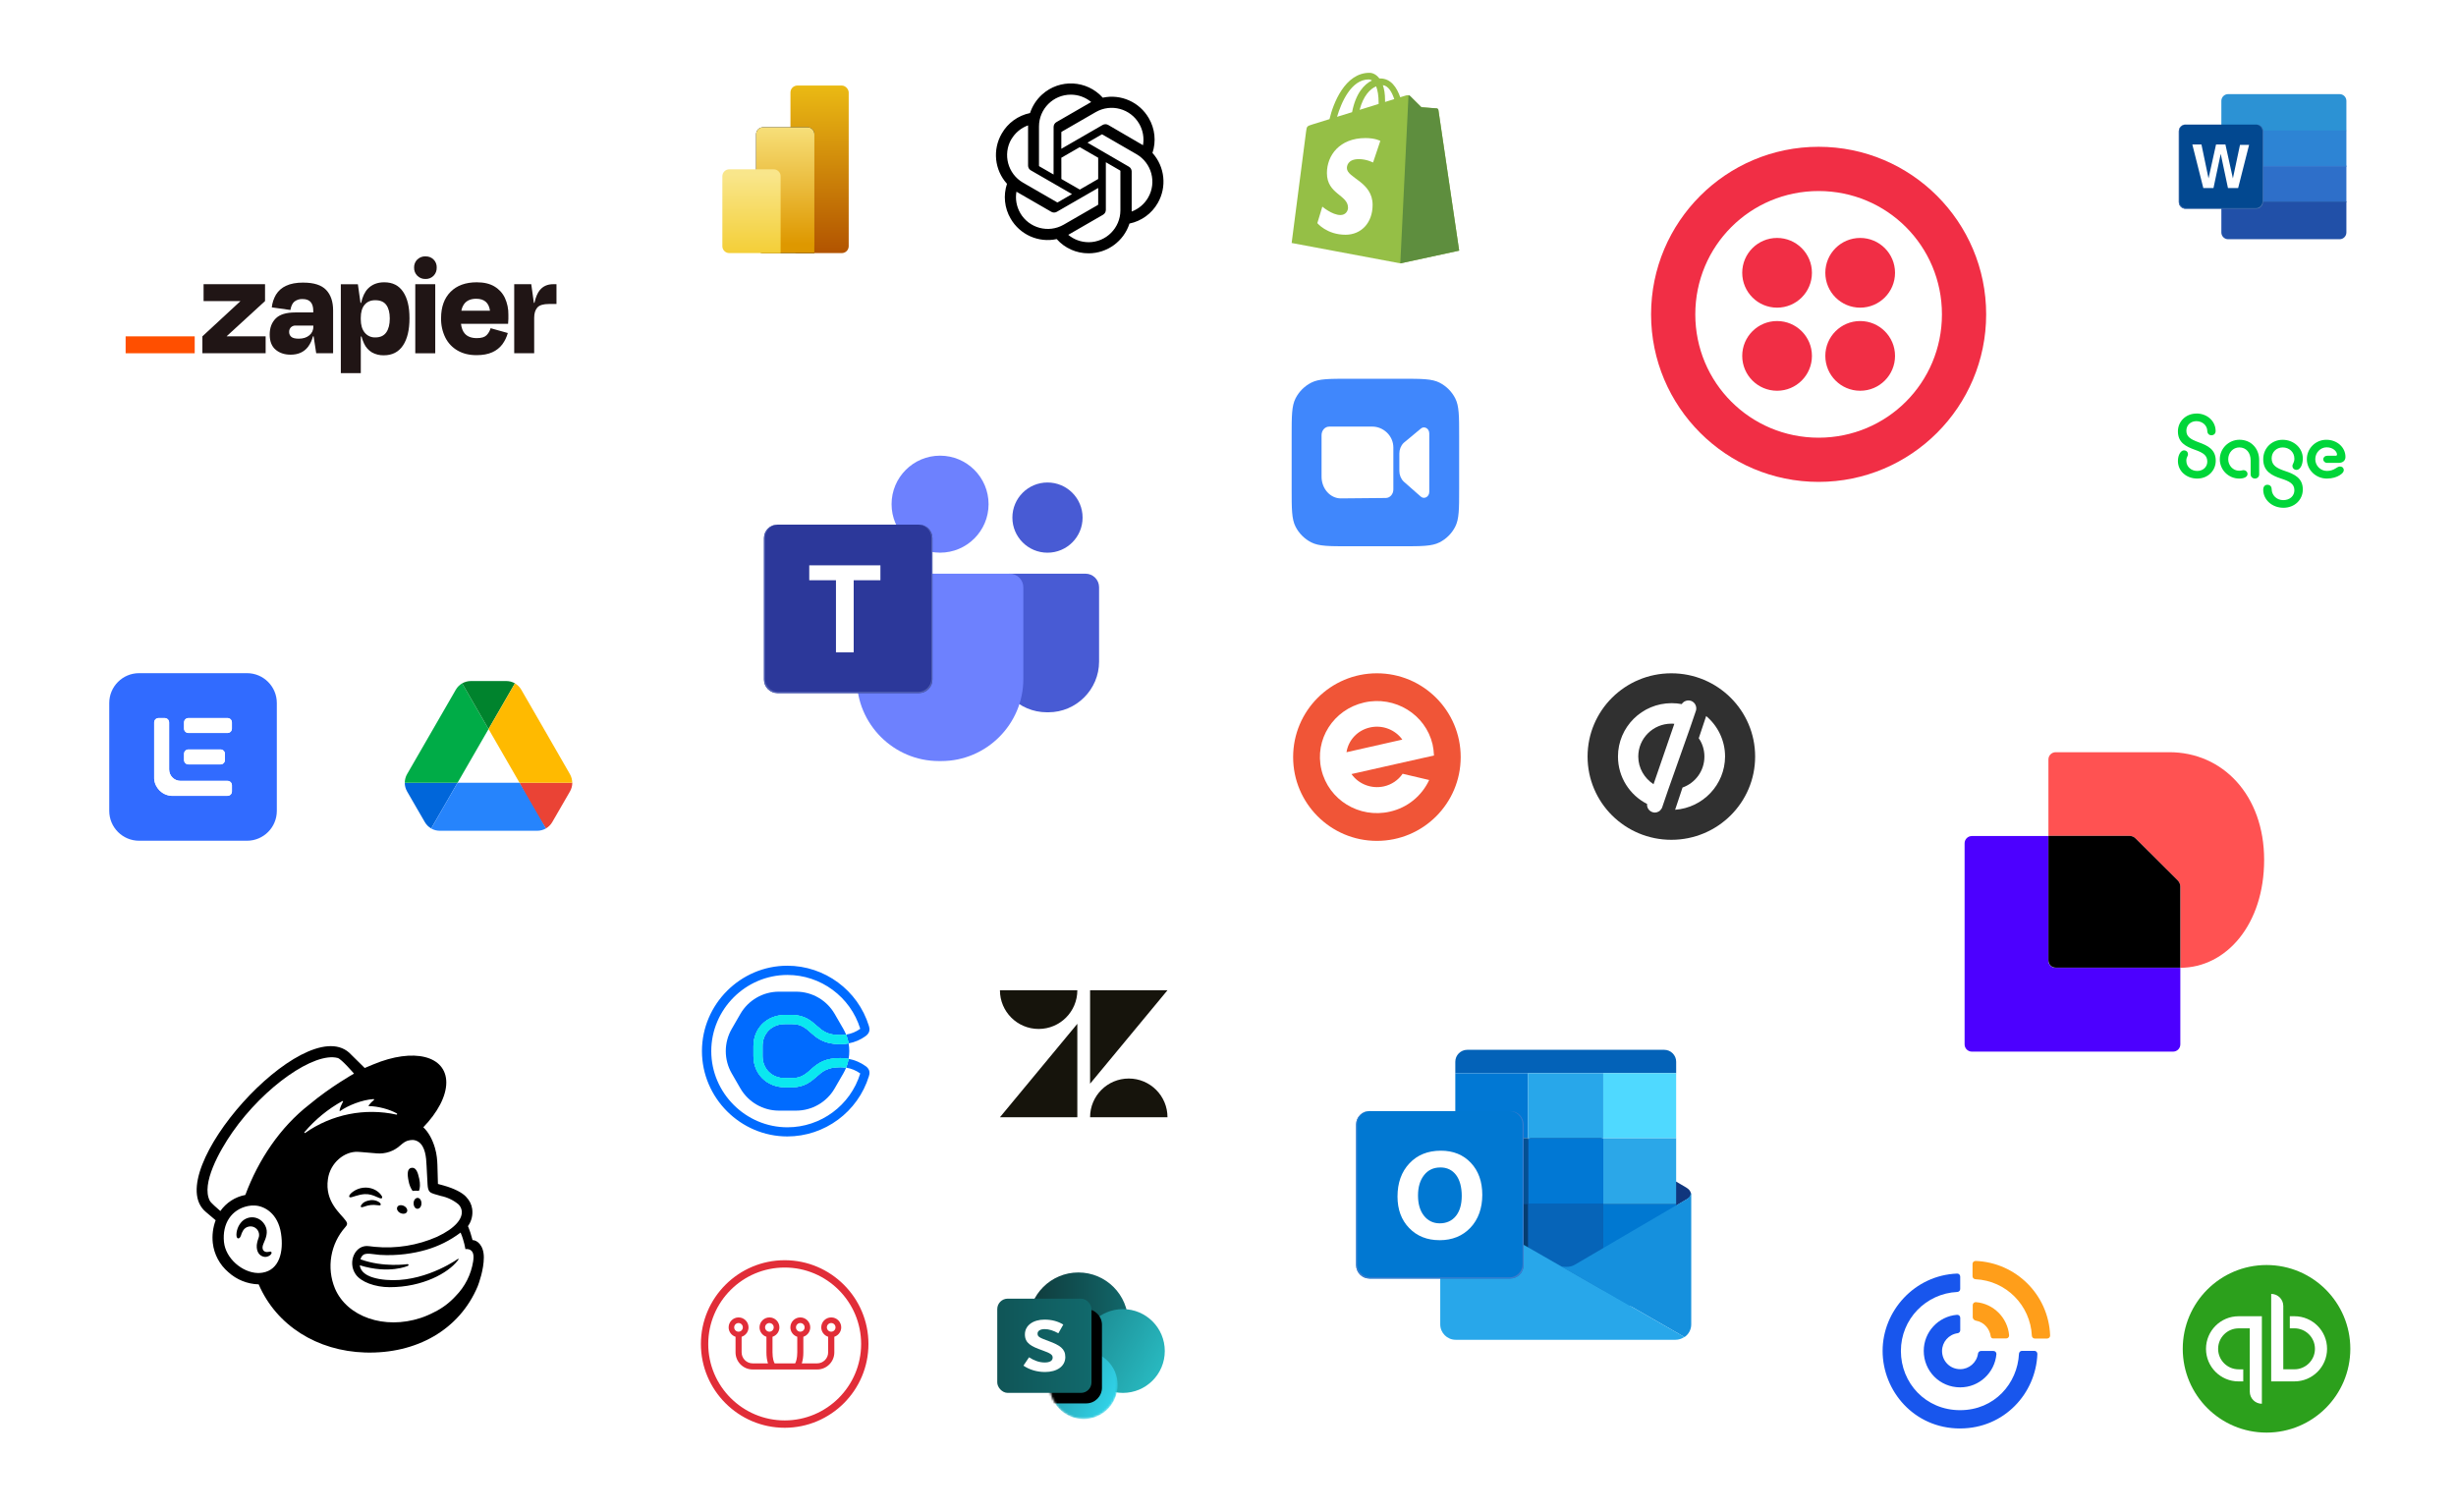
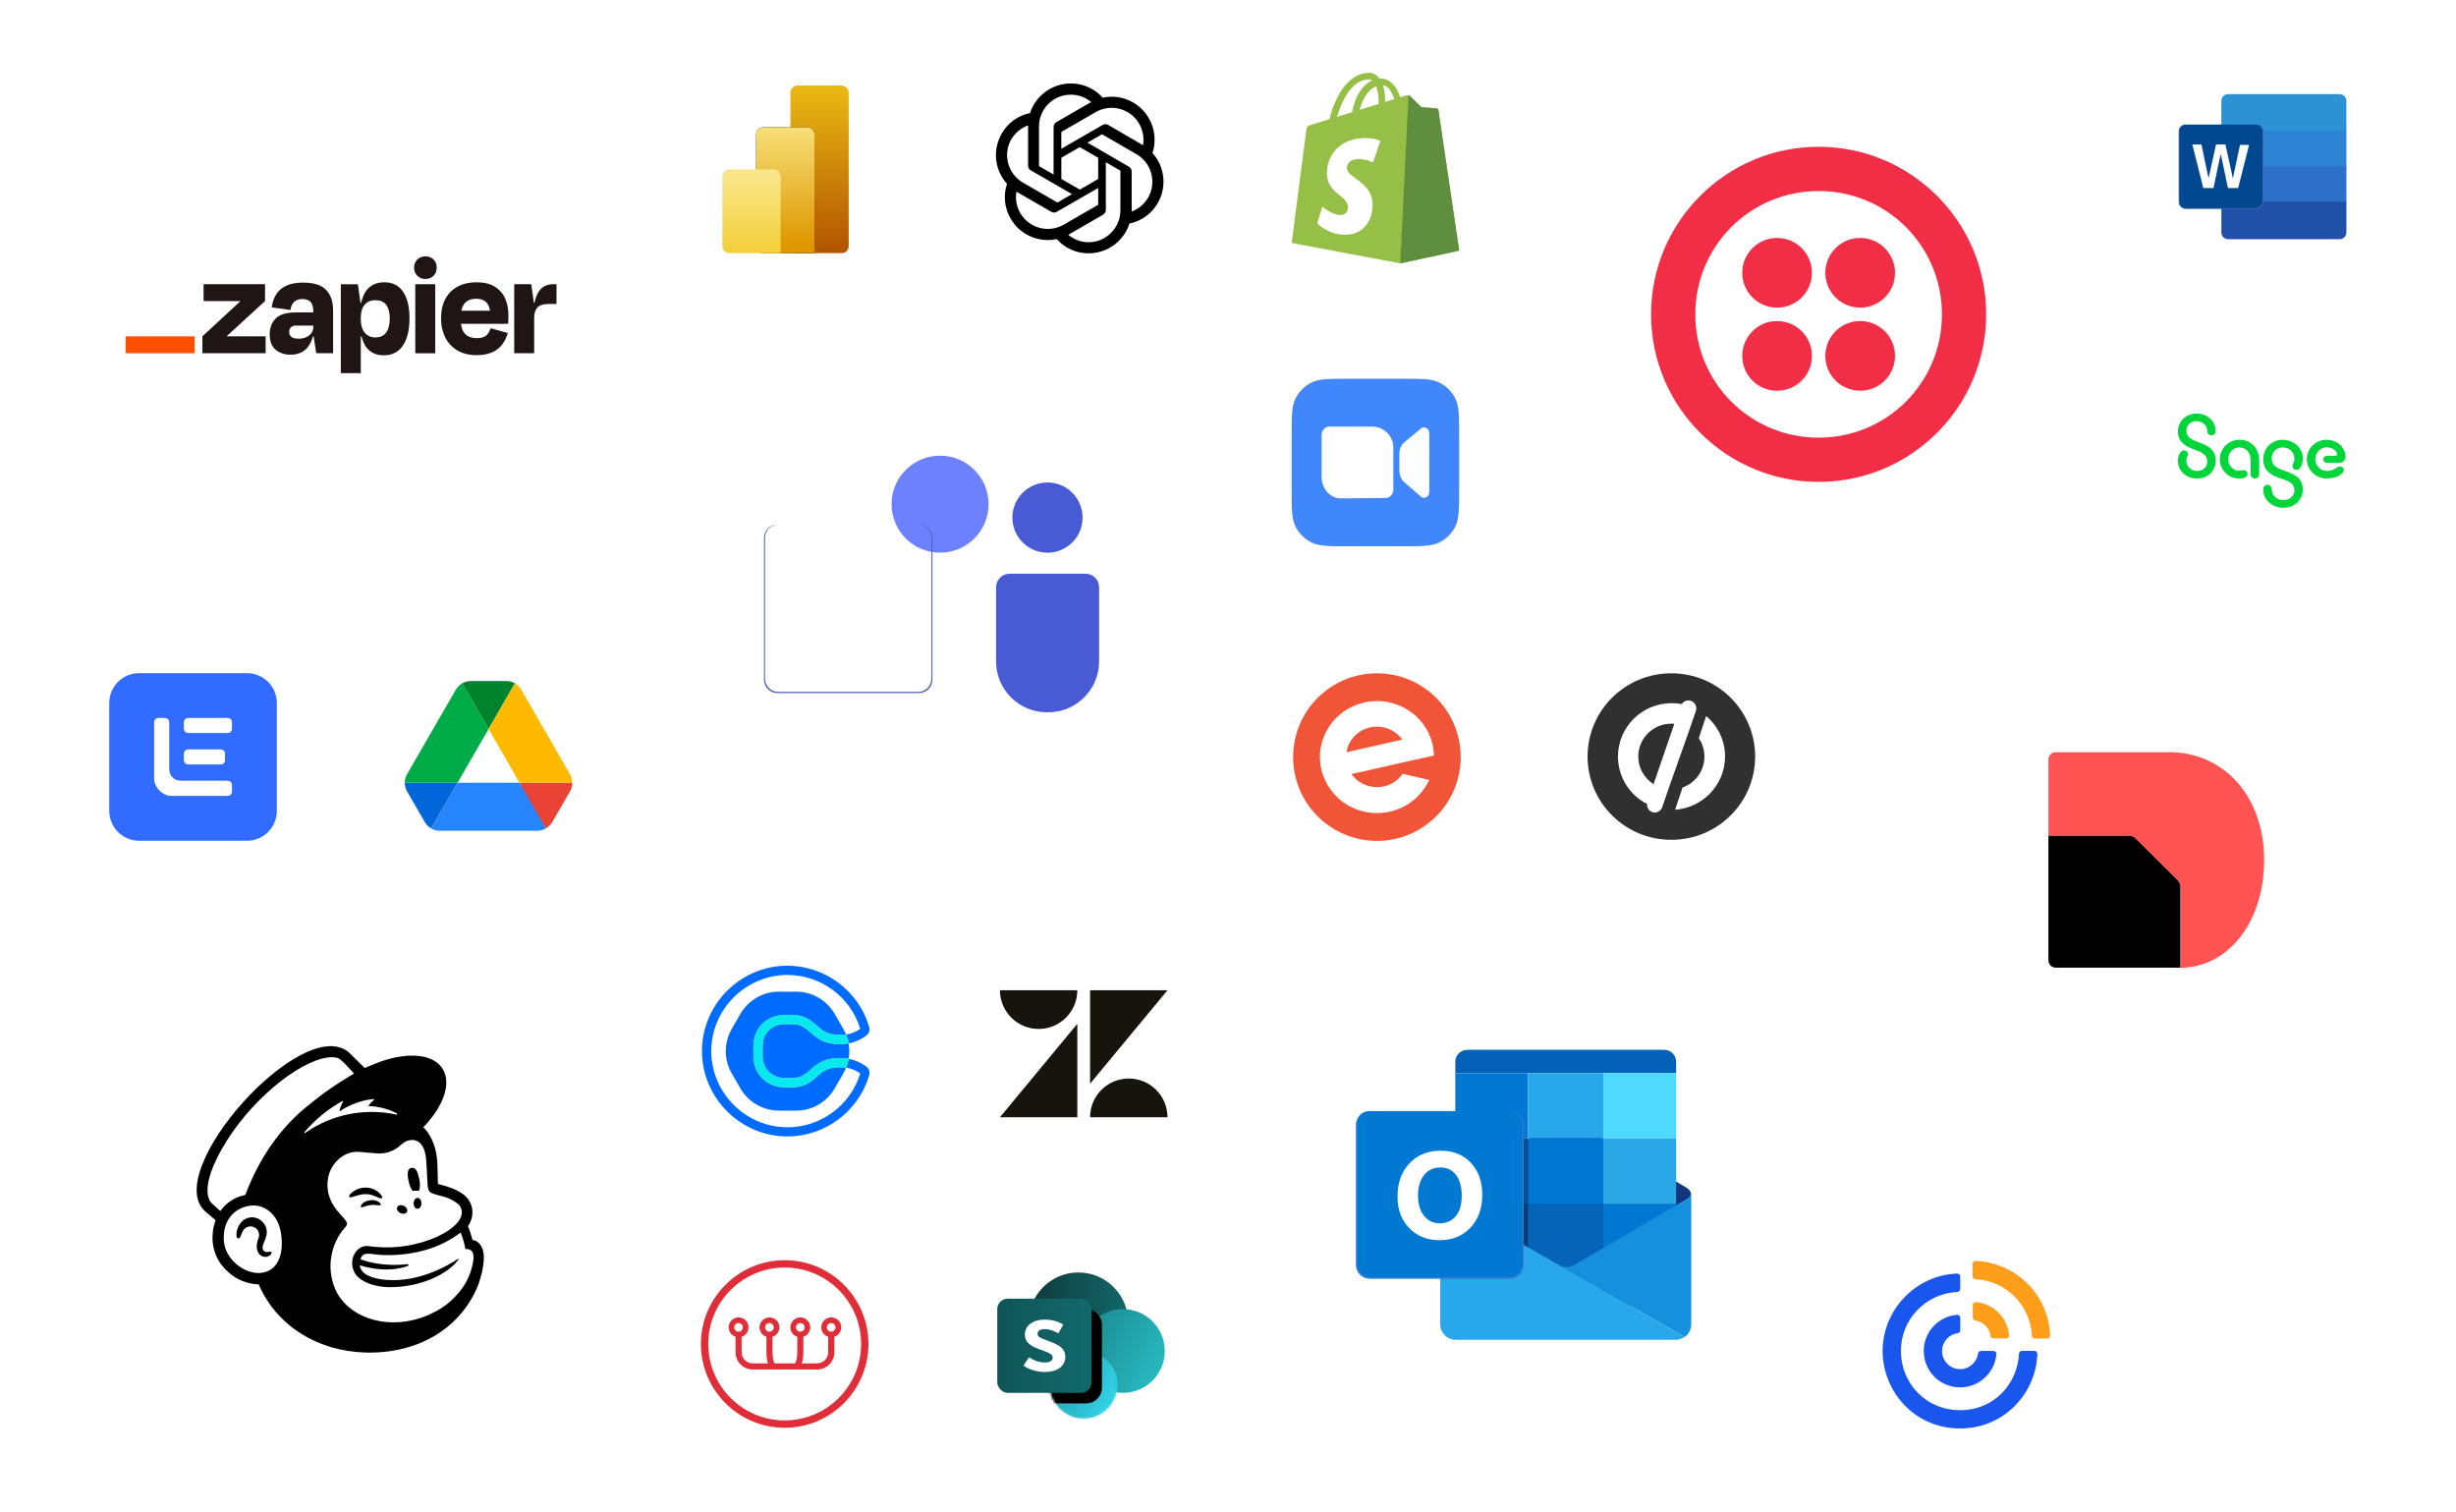
<svg xmlns="http://www.w3.org/2000/svg" id="Layer_1" width="1106.89" height="681.62" viewBox="0 0 1106.89 681.62">
  <defs>
    <filter id="drop-shadow-1" filterUnits="userSpaceOnUse">
      <feOffset dx="4" dy="4" />
      <feGaussianBlur result="blur" stdDeviation="3" />
      <feFlood flood-color="#000" flood-opacity=".2" />
      <feComposite in2="blur" operator="in" />
      <feComposite in="SourceGraphic" />
    </filter>
    <linearGradient id="_É_πÌÚ_·ÂÁ_Ì_Á_Ë_47" data-name="É‡‰¥πÌÚ ·ÂÁ Ì‡Á‚Ë 47" x1="142168.31" y1="-48943.45" x2="144835.23" y2="-48943.45" gradientTransform="translate(-3412.17 -846.65) scale(.03 -.03)" gradientUnits="userSpaceOnUse">
      <stop offset="0" stop-color="#3e7dcd" />
      <stop offset=".5" stop-color="#0463bb" />
      <stop offset="1" stop-color="#1d94f7" />
    </linearGradient>
    <linearGradient id="_É_πÌÚ_·ÂÁ_Ì_Á_Ë_68" data-name="É‡‰¥πÌÚ ·ÂÁ Ì‡Á‚Ë 68" x1="132738.17" y1="-39612.57" x2="135420.33" y2="-39612.57" gradientTransform="translate(-3412.17 -846.65) scale(.03 -.03)" gradientUnits="userSpaceOnUse">
      <stop offset="0" stop-color="#5160b4" />
      <stop offset=".5" stop-color="#2e3c8f" />
      <stop offset="1" stop-color="#5367e7" />
    </linearGradient>
    <linearGradient id="_É_πÌÚ_·ÂÁ_Ì_Á_Ë_32" data-name="É‡‰¥πÌÚ ·ÂÁ Ì‡Á‚Ë 32" x1="155270.04" y1="-32571.08" x2="156610.86" y2="-32571.08" gradientTransform="translate(-3412.17 -846.65) scale(.03 -.03)" gradientUnits="userSpaceOnUse">
      <stop offset="0" stop-color="#5478b5" />
      <stop offset=".5" stop-color="#204987" />
      <stop offset="1" stop-color="#3e7bd2" />
    </linearGradient>
    <linearGradient id="linear-gradient" x1="-2459.8" y1="1606.88" x2="-2459.8" y2="1606.76" gradientTransform="translate(539065.27 1012373.13) scale(219 -630)" gradientUnits="userSpaceOnUse">
      <stop offset="0" stop-color="#ebbb14" />
      <stop offset="1" stop-color="#b25400" />
    </linearGradient>
    <linearGradient id="linear-gradient-2" x1="-2459.28" y1="1607.43" x2="-2459.28" y2="1607.31" gradientTransform="translate(538936.27 760371.43) scale(219 -473)" gradientUnits="userSpaceOnUse">
      <stop offset="0" stop-color="#f9e583" />
      <stop offset="1" stop-color="#de9800" />
    </linearGradient>
    <linearGradient id="linear-gradient-3" x1="-2458.77" y1="1608.53" x2="-2458.77" y2="1608.41" gradientTransform="translate(538809.27 506764.62) scale(219 -315)" gradientUnits="userSpaceOnUse">
      <stop offset="0" stop-color="#f9e68b" />
      <stop offset="1" stop-color="#f3cd32" />
    </linearGradient>
    <linearGradient id="linear-gradient-4" x1="-2353.85" y1="1603.32" x2="-2351.91" y2="1603.32" gradientTransform="translate(59309.92 40678.77) scale(25 -25)" gradientUnits="userSpaceOnUse">
      <stop offset="0" stop-color="#103a3b" />
      <stop offset="1" stop-color="#116b6e" />
    </linearGradient>
    <linearGradient id="linear-gradient-5" x1="-2352.74" y1="1603.13" x2="-2351.42" y2="1602.38" gradientTransform="translate(59309.92 40678.77) scale(25 -25)" gradientUnits="userSpaceOnUse">
      <stop offset="0" stop-color="#1d9097" />
      <stop offset="1" stop-color="#29bbc2" />
    </linearGradient>
    <mask id="mask" x="465.96" y="582.89" width="37.76" height="56.63" maskUnits="userSpaceOnUse">
      <g id="mask0_87_7767">
        <path d="M503.72,624.18c0,8.47-6.87,15.34-15.34,15.34s-15.34-6.87-15.34-15.34v-41.29h30.68v41.29Z" fill="#c4c4c4" />
      </g>
    </mask>
    <linearGradient id="linear-gradient-6" x1="-2353.28" y1="1602.38" x2="-2352.25" y2="1601.9" gradientTransform="translate(59309.92 40678.77) scale(25 -25)" gradientUnits="userSpaceOnUse">
      <stop offset="0" stop-color="#28a6b5" />
      <stop offset="1" stop-color="#31d6ec" />
    </linearGradient>
    <linearGradient id="linear-gradient-7" x1="-2354.42" y1="1602.89" x2="-2352.58" y2="1602.89" gradientTransform="translate(59309.92 40678.77) scale(25 -25)" gradientUnits="userSpaceOnUse">
      <stop offset="0" stop-color="#105557" />
      <stop offset="1" stop-color="#116b6e" />
    </linearGradient>
  </defs>
  <g filter="url(#drop-shadow-1)">
    <rect x="28.57" y="17.78" width="250.26" height="248.1" rx="16.18" ry="16.18" fill="#fff" />
    <rect x="295.15" y="17.52" width="116.54" height="115.8" rx="16.18" ry="16.18" fill="#fff" />
    <rect x="428.5" y="17.52" width="116.54" height="115.8" rx="16.18" ry="16.18" fill="#fff" />
    <rect x="561.85" y="17.52" width="116.54" height="115.8" rx="16.18" ry="16.18" fill="#fff" />
    <rect x="295.15" y="150.12" width="250" height="248.18" rx="16.18" ry="16.18" fill="#fff" />
    <rect x="561.85" y="150.12" width="116.54" height="115.8" rx="16.18" ry="16.18" fill="#fff" />
    <rect x="28.44" y="282.72" width="116.54" height="115.8" rx="16.18" ry="16.18" fill="#fff" />
    <rect x="161.79" y="282.72" width="116.54" height="115.8" rx="16.18" ry="16.18" fill="#fff" />
    <rect x="561.85" y="282.72" width="116.54" height="115.8" rx="16.18" ry="16.18" fill="#fff" />
    <rect x="695.2" y="17.52" width="250.15" height="248.1" rx="16.18" ry="16.18" fill="#fff" />
    <rect x="961.9" y="17.52" width="116.54" height="115.8" rx="16.18" ry="16.18" fill="#fff" />
    <rect x="961.9" y="150.12" width="116.54" height="115.8" rx="16.18" ry="16.18" fill="#fff" />
    <rect x="695.2" y="282.72" width="116.54" height="115.8" rx="16.18" ry="16.18" fill="#fff" />
    <rect x="828.55" y="282.72" width="249.48" height="248.26" rx="16.18" ry="16.18" fill="#fff" />
    <rect x="28.44" y="415.7" width="250.26" height="247.97" rx="16.18" ry="16.18" fill="#fff" />
    <rect x="295.15" y="415.7" width="116.54" height="115.8" rx="16.18" ry="16.18" fill="#fff" />
    <rect x="428.5" y="415.7" width="116.54" height="115.8" rx="16.18" ry="16.18" fill="#fff" />
    <rect x="561.85" y="415.7" width="249.74" height="247.97" rx="16.18" ry="16.18" fill="#fff" />
    <rect x="295.15" y="548.3" width="116.54" height="115.8" rx="16.18" ry="16.18" fill="#fff" />
    <rect x="428.5" y="548.3" width="116.54" height="115.8" rx="16.18" ry="16.18" fill="#fff" />
    <rect x="828.55" y="548.3" width="116.54" height="115.8" rx="16.18" ry="16.18" fill="#fff" />
    <rect x="961.9" y="548.3" width="116.54" height="115.8" rx="16.18" ry="16.18" fill="#fff" />
  </g>
  <g>
    <g>
      <path d="M709.75,570.05l50.8-29.75c2.25-1.32,1.98-3.63-.6-5.14l-49.6-29.05c-2.58-1.51-6.53-1.67-8.78-.35l-50.8,29.75c-2.25,1.32-1.98,3.63.6,5.14l49.6,29.05c2.58,1.51,6.53,1.67,8.78.35Z" fill="#10367d" fill-rule="evenodd" />
      <g>
        <path d="M688.67,588.61h-27.4c-2.96,0-5.38-2.42-5.38-5.38v-40.6h32.78v45.98Z" fill="#053d71" fill-rule="evenodd" />
        <path d="M655.89,483.65v-5.16c0-2.96,2.42-5.38,5.38-5.38h88.78c2.96,0,5.38,2.42,5.38,5.38v5.16h-99.53Z" fill="#0362b8" fill-rule="evenodd" />
        <polygon points="688.67 542.63 688.67 588.61 688.67 588.61 722.56 588.61 722.56 542.63 688.67 542.63" fill="#0664b8" fill-rule="evenodd" />
        <path d="M722.56,542.63v45.98h27.49c2.96,0,5.38-2.42,5.38-5.38v-40.6h-32.86Z" fill="#0078d1" fill-rule="evenodd" />
        <polygon points="722.56 512.89 722.56 542.56 722.56 542.63 755.42 542.63 755.42 542.53 755.42 512.89 722.56 512.89" fill="#2ba7e8" fill-rule="evenodd" />
        <polygon points="688.67 512.89 688.67 512.85 688.67 483.65 655.89 483.65 655.89 512.88 655.89 512.89 688.67 512.89" fill="#0178d4" fill-rule="evenodd" />
        <polygon points="755.42 512.89 755.42 512.85 755.42 483.65 722.56 483.65 722.56 512.89 755.42 512.89" fill="#4fd9ff" fill-rule="evenodd" />
        <polygon points="722.56 512.89 722.56 542.63 688.67 542.63 688.67 512.89 688.45 512.89 722.56 512.89" fill="#0178d4" fill-rule="evenodd" />
        <polygon points="722.56 483.65 722.56 512.82 722.56 512.89 688.67 512.89 688.67 512.85 688.67 483.65 688.77 483.65 722.56 483.65" fill="#28a7ea" fill-rule="evenodd" />
        <polygon points="722.56 512.89 722.56 542.56 722.56 542.63 688.67 542.63 722.56 542.63 722.56 542.56 722.56 512.89" fill="#1b4480" fill-rule="evenodd" />
        <polygon points="755.42 483.65 722.66 483.65 722.56 483.65 722.56 512.82 722.56 512.89 688.67 512.89 722.56 512.89 722.56 512.82 722.56 483.65 722.66 483.65 755.42 483.65" fill="#1b4480" fill-rule="evenodd" />
        <polygon points="688.67 542.63 688.67 542.59 688.67 512.89 655.89 512.89 655.89 542.62 655.89 542.63 688.67 542.63" fill="#045093" fill-rule="evenodd" />
      </g>
      <path d="M762.22,537.63v59.22c0,2.41-1.22,4.54-3.12,5.78l-.08-.04.1-.07-55.39-31.77c2.1.4,4.36.18,5.86-.7l50.8-29.75c1.06-.62,1.56-1.46,1.52-2.33.11-.11.21-.22.3-.34h0Z" fill="#1590dd" fill-rule="evenodd" />
      <path d="M649.1,539.44v57.41c0,3.82,3.12,6.94,6.94,6.94h99.09c1.48,0,2.86-.47,3.99-1.27l-110.02-63.08h0Z" fill="#28a7ea" fill-rule="evenodd" />
    </g>
    <g>
      <path d="M617.2,576.19h63.47c3.3,0,6-2.7,6-6v-63.47c0-3.3-2.7-6-6-6h-63.47c-3.3,0-6,2.7-6,6v63.47c0,3.3,2.7,6,6,6h0Z" fill="#0178d2" fill-rule="evenodd" />
      <path d="M617.2,576.19h63.47c3.3,0,6-2.7,6-6v-63.47c0-3.3-2.7-6-6-6h-.39c3.26,0,5.93,2.67,5.93,5.93v63.09c0,3.26-2.67,5.93-5.93,5.93h-62.69c-3.26,0-5.93-2.67-5.93-5.93v-63.09c0-3.26,2.67-5.93,5.93-5.93h-.39c-3.3,0-6,2.7-6,6v63.47c0,3.3,2.7,6,6,6h0Z" fill="url(#_É_πÌÚ_·ÂÁ_Ì_Á_Ë_47)" fill-rule="evenodd" />
      <path d="M648.76,558.9c-5.59,0-10.14-1.82-13.65-5.45-3.52-3.64-5.27-8.37-5.27-14.21,0-6.16,1.78-11.15,5.36-14.95,3.57-3.81,8.3-5.72,14.19-5.72,5.57,0,10.07,1.83,13.51,5.47,3.43,3.65,5.15,8.46,5.15,14.42s-1.78,11.07-5.35,14.82c-3.55,3.75-8.21,5.63-13.93,5.63h0ZM649.14,526.13c-3.08,0-5.53,1.15-7.34,3.47-1.81,2.31-2.72,5.36-2.72,9.17s.91,6.92,2.72,9.17c1.81,2.25,4.19,3.37,7.12,3.37s5.43-1.1,7.21-3.28c1.77-2.19,2.66-5.22,2.66-9.1s-.86-7.19-2.58-9.44c-1.73-2.25-4.08-3.37-7.07-3.37Z" fill="#fff" fill-rule="evenodd" />
    </g>
  </g>
  <g>
    <path d="M472.09,217.44c8.74,0,15.82,7.08,15.82,15.82s-7.08,15.82-15.82,15.82-15.82-7.08-15.82-15.82,7.08-15.82,15.82-15.82Z" fill="#485bd4" fill-rule="evenodd" />
    <path d="M489.24,258.54h-34.21c-3.36,0-6.1,2.75-6.1,6.1v33.51c0,12.57,10.28,22.85,22.85,22.85h.71c12.57,0,22.85-10.28,22.85-22.85v-33.51c0-3.36-2.75-6.1-6.1-6.1Z" fill="#485bd4" fill-rule="evenodd" />
    <path d="M423.68,205.35c12.07,0,21.86,9.79,21.86,21.86s-9.79,21.86-21.86,21.86-21.86-9.79-21.86-21.86,9.79-21.86,21.86-21.86Z" fill="#6d81fe" fill-rule="evenodd" />
-     <path d="M455.05,258.54h-62.73c-3.39,0-6.16,2.77-6.16,6.16v41.33c0,20.32,16.63,36.95,36.95,36.95h1.15c20.32,0,36.95-16.63,36.95-36.95v-41.33c0-3.39-2.77-6.16-6.16-6.16Z" fill="#6d81fe" fill-rule="evenodd" />
-     <path d="M350.36,312.34h63.83c3.32,0,6.04-2.72,6.04-6.04v-63.83c0-3.32-2.72-6.04-6.04-6.04h-63.83c-3.32,0-6.04,2.72-6.04,6.04v63.83c0,3.32,2.72,6.04,6.04,6.04Z" fill="#2c389a" fill-rule="evenodd" />
    <path d="M350.36,312.34h63.83c3.32,0,6.04-2.72,6.04-6.04v-63.83c0-3.32-2.72-6.04-6.04-6.04h-.39c3.28,0,5.96,2.68,5.96,5.96v63.45c0,3.28-2.68,5.96-5.96,5.96h-63.05c-3.28,0-5.96-2.68-5.96-5.96v-63.45c0-3.28,2.68-5.96,5.96-5.96h-.39c-3.32,0-6.04,2.72-6.04,6.04v63.83c0,3.32,2.72,6.04,6.04,6.04Z" fill="url(#_É_πÌÚ_·ÂÁ_Ì_Á_Ë_68)" fill-rule="evenodd" />
-     <polygon points="364.72 254.77 396.79 254.77 396.79 261.49 384.75 261.49 384.75 294 376.76 294 376.76 261.49 364.72 261.49 364.72 254.77" fill="#fff" fill-rule="evenodd" />
  </g>
  <path d="M819.63,66.15c41.68,0,75.51,33.83,75.51,75.51s-33.83,75.51-75.51,75.51-75.51-33.83-75.51-75.51,33.83-75.51,75.51-75.51ZM819.63,86.09c-30.81,0-55.58,24.77-55.58,55.58s24.77,55.58,55.58,55.58,55.58-24.77,55.58-55.58-24.77-55.58-55.58-55.58ZM838.36,144.68c8.67,0,15.71,7.03,15.71,15.71s-7.03,15.71-15.71,15.71-15.71-7.03-15.71-15.71,7.03-15.71,15.71-15.71ZM800.91,144.68c8.67,0,15.71,7.03,15.71,15.71s-7.03,15.71-15.71,15.71-15.71-7.03-15.71-15.71,7.03-15.71,15.71-15.71ZM838.36,107.23c8.67,0,15.71,7.03,15.71,15.71s-7.03,15.71-15.71,15.71-15.71-7.03-15.71-15.71,7.03-15.71,15.71-15.71ZM800.91,107.23c8.67,0,15.71,7.03,15.71,15.71s-7.03,15.71-15.71,15.71-15.71-7.03-15.71-15.71,7.03-15.71,15.71-15.71Z" fill="#f12e45" />
  <path d="M212.99,558.86c1.97,0,5.07,2.28,5.07,7.8s-2.24,11.67-2.76,13.01c-8.22,19.61-27.62,30.55-50.74,29.86-21.54-.66-39.94-12.08-47.98-30.72-5.08-.13-9.95-2.1-13.7-5.52-3.88-3.32-6.37-7.98-6.97-13.05-.39-3.49.05-7.03,1.28-10.32l-4.52-3.83c-20.71-17.61,44.01-89.89,64.66-71.73l7.04,6.94,3.87-1.62c18.16-7.59,32.86-3.94,32.9,8.15,0,6.25-3.97,13.57-10.36,20.19,2.31,2.14,4.14,5.52,5.25,9.32.86,2.87,1.04,5.76,1.1,7.59l.24,8.63,2.55.69c4.9,1.38,8.35,3.21,10.05,5.01,1.73,1.8,2.52,3.52,2.83,5.52.4,2.75-.28,5.55-1.9,7.8,0,0,.55,1.21,1.1,2.93l.97,3.35h.03ZM213.24,568.49c.52-3.28-.21-4.52-1.21-5.14-1.04-.66-2.28-.41-2.28-.41,0,0-.59-3.9-2.17-7.46-4.69,3.54-9.99,6.19-15.64,7.8-5.39,1.55-12.7,2.76-20.85,2.24-4.52-.35-7.53-1.69-8.63,2,10.32,3.8,21.26,2.17,21.26,2.17.21,0,.38.14.41.35,0,.17-.07.35-.24.41,0,0-8.39,3.9-21.75-.24.35,3.14,3.42,4.56,4.87,5.14,1.83.69,3.87,1.04,3.87,1.04,16.53,2.87,32-6.63,35.49-9.04.24-.17.41,0,.21.35l-.35.45c-4.25,5.52-15.71,11.94-30.62,11.94-6.49,0-12.98-2.31-15.36-5.87-3.73-5.45-.21-13.46,5.97-12.63l2.69.31c9.59.92,19.25-.64,28.06-4.52,8.42-3.94,11.6-8.28,11.12-11.74-.16-1.09-.67-2.09-1.45-2.87-2.29-1.9-5.02-3.2-7.94-3.8-1.35-.35-2.24-.62-3.21-.93-1.73-.59-2.62-1.04-2.8-4.31l-.45-8.53c-.14-3.62-.59-8.56-3.62-10.6-.78-.52-1.69-.82-2.62-.86-.9,0-1.38.14-1.55.17-1.73.28-2.76,1.21-4.07,2.31-2.88,2.61-6.72,3.9-10.6,3.56-2.14-.1-4.42-.45-7.01-.59l-1.52-.1c-5.97-.28-12.43,4.9-13.46,12.29-1.52,10.29,5.87,15.6,8.04,18.74.28.35.59.9.59,1.38,0,.59-.38,1.07-.76,1.48-6.75,7.57-8.58,18.34-4.69,27.72,5.42,12.7,22.2,18.64,38.59,13.26,2.17-.72,4.25-1.62,6.21-2.66,3.69-1.8,6.9-4.28,9.53-7.15,4.23-4.26,7.01-9.74,7.94-15.67ZM185.96,536.73c-.91-1.33-1.52-2.83-1.8-4.42-.69-3.31-.62-5.7,1.28-6.01,1.93-.31,2.83,1.69,3.52,4.97.48,2.21.38,4.25-.14,5.42-.94-.12-1.89-.12-2.83,0l-.03.03ZM169.6,539.32c-1.38-.62-3.14-1.28-5.28-1.17-3.04.21-5.7,1.55-6.46,1.45-.31-.03-.45-.17-.48-.35-.14-.59.76-1.52,1.66-2.17,2.76-2,6.35-2.45,9.39-1.14,1.45.62,2.83,1.73,3.52,2.87.35.52.38.93.17,1.14-.35.35-1.17-.03-2.52-.62ZM166.84,540.87c2.45-.28,4.25.86,4.66,1.55.17.28.1.48.07.55-.21.35-.62.28-1.52.17-1.93-.3-3.9-.1-5.73.59,0,0-.9.35-1.31.35-.23,0-.41-.19-.41-.41h0c0-.35.35-.9.86-1.38.62-.55,1.59-1.14,3.38-1.38v-.03ZM180.44,546.67c-1.21-.59-1.83-1.8-1.38-2.69.41-.9,1.73-1.1,2.97-.52,1.21.59,1.83,1.8,1.38,2.69-.41.86-1.73,1.1-2.97.52ZM188.21,539.84c1,0,1.76,1.14,1.73,2.49,0,1.38-.79,2.42-1.8,2.42s-1.73-1.1-1.73-2.49.83-2.42,1.8-2.42ZM137.22,510.22c-.21.21.07.52.31.35,11.96-8.4,26.91-11.4,41.18-8.25.24.07.41-.38.17-.52-3.45-1.97-8.77-3.28-12.53-3.31-.21,0-.31-.21-.17-.35.66-.9,1.52-1.76,2.35-2.42.17-.14.07-.41-.17-.41-5.35.35-11.46,2.9-14.98,5.32-.17.14-.41,0-.35-.24.24-1.31,1.1-3.07,1.55-3.9.14-.17-.1-.38-.28-.28-6.5,3.59-12.29,8.34-17.09,14.02ZM110.57,538.52c5.9-15.91,15.78-30.62,28.82-40.73,9.7-8.11,20.16-13.95,20.16-13.95,0,0-5.63-6.56-7.32-7.04-10.46-2.83-33.07,12.81-47.5,33.48-5.83,8.39-14.15,23.23-10.18,30.86.48.93,3.28,3.35,4.76,4.63,2.66-3.79,6.7-6.39,11.25-7.25ZM118.38,573.53c7.56-1.28,9.53-9.53,8.28-17.61-1.38-9.18-7.59-12.43-11.74-12.63-1.17-.07-2.24.03-3.11.21-7.49,1.52-11.7,7.91-10.87,16.22.76,7.46,8.28,13.81,15.29,13.98.69,0,1.42-.03,2.14-.17ZM121.24,564.14c.35-.1.76-.21,1.04.1.07.1.21.35.03.72-.28.66-1.38,1.52-2.93,1.48-1.62-.14-3.45-1.31-3.66-4.25-.14-1.45.41-3.24.76-4.14.82-1.97-.1-4.23-2.07-5.06-.76-.32-1.61-.39-2.41-.19-1.04.24-1.86.83-2.42,1.73-.46.75-.81,1.57-1.04,2.42-.35.93-.86,1.21-1.24,1.14-.17,0-.41-.14-.59-.55-.41-1.17-.07-4.45,2.11-6.83,1.43-1.56,3.53-2.33,5.63-2.07,2.17.31,4,1.62,5.11,3.76,1.48,2.83.17,5.8-.62,7.59l-.21.52c-.52,1.17-.55,2.21-.1,2.9.35.52.97.83,1.69.83.35,0,.66-.07.93-.1Z" fill-rule="evenodd" />
  <g>
    <g>
      <path d="M368.11,485.12c-2.44,2.17-5.49,4.87-11.03,4.87h-3.31c-4,0-7.64-1.46-10.25-4.09-2.55-2.58-3.95-6.1-3.95-9.93v-4.53c0-3.83,1.4-7.36,3.95-9.93,2.61-2.64,6.25-4.09,10.25-4.09h3.31c5.54,0,8.58,2.7,11.03,4.86,2.54,2.24,4.73,4.19,10.56,4.19.89,0,1.78-.07,2.66-.21l-.02-.05c-.35-.87-.76-1.71-1.23-2.52l-3.9-6.76c-3.58-6.19-10.2-10.02-17.35-10.02h-7.8c-7.15,0-13.78,3.83-17.35,10.02l-3.9,6.76c-3.57,6.19-3.57,13.85,0,20.04l3.9,6.76c3.58,6.19,10.2,10.02,17.35,10.02h7.8c7.15,0,13.78-3.83,17.35-10.02l3.9-6.75c.47-.81.88-1.65,1.23-2.52l.02-.05c-.88-.15-1.77-.22-2.66-.22-5.84,0-8.02,1.94-10.56,4.19" fill="#006bff" />
      <path d="M357.08,461.51h-3.31c-6.09,0-10.1,4.35-10.1,9.92v4.53c0,5.57,4,9.92,10.1,9.92h3.31c8.88,0,8.18-9.05,21.59-9.05,1.27,0,2.54.12,3.79.35.41-2.3.41-4.66,0-6.96-1.25.23-2.52.35-3.79.35-13.41,0-12.71-9.05-21.59-9.05" fill="#006bff" />
      <path d="M390.16,480.49c-2.28-1.67-4.92-2.8-7.7-3.31v.07c-.24,1.33-.61,2.64-1.12,3.9,2.3.36,4.48,1.26,6.37,2.62,0,.02-.01.04-.02.06-4.43,14.35-17.78,24.2-32.8,24.2-18.83,0-34.33-15.49-34.33-34.33s15.49-34.33,34.33-34.33c15.01,0,28.37,9.85,32.8,24.2,0,.02.01.04.02.06-1.88,1.37-4.07,2.27-6.37,2.62.5,1.26.88,2.57,1.12,3.9,0,.02,0,.04,0,.06,2.78-.51,5.42-1.64,7.7-3.31,2.19-1.62,1.77-3.46,1.44-4.55-4.96-16.09-19.93-27.14-36.77-27.14-21.11,0-38.47,17.37-38.47,38.47s17.37,38.47,38.47,38.47c16.84,0,31.81-11.05,36.77-27.14.33-1.09.76-2.92-1.44-4.55" fill="#006bff" />
    </g>
    <path d="M381.33,466.25c-.88.15-1.77.22-2.66.22-5.84,0-8.02-1.94-10.56-4.19-2.45-2.17-5.49-4.87-11.03-4.87h-3.31c-4.01,0-7.64,1.46-10.25,4.09-2.55,2.58-3.95,6.1-3.95,9.93v4.53c0,3.83,1.4,7.36,3.95,9.93,2.61,2.64,6.25,4.09,10.25,4.09h3.31c5.54,0,8.58-2.7,11.03-4.86,2.53-2.24,4.72-4.19,10.56-4.19.89,0,1.78.07,2.66.21.5-1.26.88-2.57,1.12-3.9,0-.02,0-.04,0-.07-1.25-.23-2.52-.35-3.79-.35-13.41,0-12.71,9.05-21.59,9.05h-3.31c-6.09,0-10.1-4.35-10.1-9.92v-4.54c0-5.57,4-9.92,10.1-9.92h3.31c8.88,0,8.18,9.05,21.59,9.05,1.27,0,2.54-.11,3.79-.35v-.06c-.24-1.34-.61-2.64-1.12-3.9" fill="#0ae8f0" />
    <path d="M381.33,466.25c-.88.15-1.77.22-2.66.22-5.84,0-8.02-1.94-10.56-4.19-2.45-2.17-5.49-4.87-11.03-4.87h-3.31c-4.01,0-7.64,1.46-10.25,4.09-2.55,2.58-3.95,6.1-3.95,9.93v4.53c0,3.83,1.4,7.36,3.95,9.93,2.61,2.64,6.25,4.09,10.25,4.09h3.31c5.54,0,8.58-2.7,11.03-4.86,2.53-2.24,4.72-4.19,10.56-4.19.89,0,1.78.07,2.66.21.5-1.26.88-2.57,1.12-3.9,0-.02,0-.04,0-.07-1.25-.23-2.52-.35-3.79-.35-13.41,0-12.71,9.05-21.59,9.05h-3.31c-6.09,0-10.1-4.35-10.1-9.92v-4.54c0-5.57,4-9.92,10.1-9.92h3.31c8.88,0,8.18,9.05,21.59,9.05,1.27,0,2.54-.11,3.79-.35v-.06c-.24-1.34-.61-2.64-1.12-3.9" fill="#0ae8f0" />
  </g>
  <g>
    <path d="M102.22,151.58l-.03-.09,17.26-15.81v-7.62h-27.7v7.62h16.54l.03.07-17.1,15.82v7.62h28.5v-7.62h-17.52Z" fill="#201515" />
    <path d="M136.73,127.35c-3.19,0-5.8.48-7.81,1.45-1.87.84-3.45,2.22-4.53,3.97-1.03,1.76-1.68,3.72-1.9,5.75l8.4,1.18c.3-1.79.91-3.06,1.82-3.81,1.04-.78,2.31-1.18,3.61-1.12,1.71,0,2.94.46,3.71,1.37.76.91,1.15,2.18,1.15,3.84v.83h-8.08c-4.11,0-7.07.91-8.86,2.74-1.8,1.82-2.69,4.23-2.69,7.22,0,3.06.9,5.34,2.69,6.84,1.79,1.5,4.05,2.24,6.77,2.23,3.37,0,5.96-1.16,7.78-3.48,1.07-1.43,1.84-3.06,2.25-4.79h.31l1.16,7.62h7.62v-19.28c0-3.99-1.05-7.07-3.15-9.26-2.1-2.19-5.51-3.28-10.23-3.28ZM139.4,151.12c-1.21,1.01-2.79,1.51-4.76,1.51-1.62,0-2.75-.28-3.38-.85-.31-.27-.55-.6-.72-.98-.16-.37-.25-.78-.23-1.19-.02-.39.04-.77.18-1.13.14-.36.34-.69.61-.97.29-.27.63-.48,1-.62.37-.14.77-.19,1.16-.17h7.95v.52c.02.74-.14,1.48-.45,2.15-.31.67-.78,1.26-1.35,1.73Z" fill="#201515" />
    <path d="M196.16,128.08h-9v31.13h9v-31.13Z" fill="#201515" />
    <path d="M249.28,128.08c-2.54,0-4.54.9-6.01,2.69-1.05,1.29-1.85,3.19-2.4,5.71h-.26l-1.18-8.4h-7.68v31.12h9v-15.96c0-2.01.47-3.56,1.41-4.63.94-1.07,2.68-1.61,5.22-1.61h3.42v-8.92h-1.51Z" fill="#201515" />
    <path d="M222.83,129.09c-2.1-1.25-4.75-1.87-7.95-1.87-5.03,0-8.97,1.43-11.82,4.3-2.85,2.87-4.27,6.82-4.27,11.86-.07,3.05.59,6.06,1.94,8.8,1.23,2.44,3.15,4.46,5.52,5.81,2.38,1.38,5.22,2.07,8.5,2.07,2.84,0,5.22-.44,7.12-1.31,1.79-.79,3.35-2.02,4.53-3.58,1.12-1.53,1.96-3.26,2.46-5.09l-7.75-2.17c-.33,1.19-.95,2.28-1.82,3.16-.88.88-2.34,1.31-4.4,1.31-2.45,0-4.27-.7-5.47-2.1-.87-1.01-1.42-2.46-1.66-4.33h21.23c.09-.88.13-1.61.13-2.2v-1.94c.05-2.6-.49-5.19-1.57-7.55-1.02-2.16-2.66-3.95-4.72-5.16ZM214.62,134.64c3.65,0,5.72,1.8,6.21,5.39h-12.9c.21-1.2.7-2.33,1.45-3.29,1.18-1.4,2.93-2.1,5.25-2.1Z" fill="#201515" />
    <path d="M191.76,115.53c-.68-.02-1.35.09-1.98.33-.63.24-1.21.61-1.7,1.08-.48.47-.86,1.04-1.11,1.67-.25.63-.36,1.3-.34,1.98-.02.68.09,1.36.34,1.99.25.63.63,1.21,1.11,1.69.48.48,1.06.86,1.69,1.11.63.25,1.31.36,1.99.34.67.03,1.35-.09,1.98-.34.63-.25,1.2-.63,1.67-1.11.47-.49.84-1.06,1.08-1.69.24-.63.35-1.31.33-1.98.03-.67-.08-1.34-.32-1.97-.24-.63-.61-1.2-1.09-1.67-.48-.48-1.05-.85-1.67-1.09-.63-.24-1.3-.35-1.97-.32h0Z" fill="#201515" />
    <path d="M173.18,127.22c-3.06,0-5.53.96-7.39,2.89-1.38,1.43-2.39,3.55-3.03,6.38h-.29l-1.18-8.4h-7.68v40.06h9v-16.5h.33c.27,1.1.66,2.17,1.15,3.19.76,1.67,2.01,3.06,3.58,4,1.63.89,3.46,1.33,5.32,1.28,3.77,0,6.64-1.47,8.61-4.4,1.97-2.93,2.95-7.03,2.95-12.28s-.95-9.05-2.86-11.92c-1.91-2.87-4.74-4.3-8.5-4.3ZM174.09,149.78c-1.05,1.52-2.69,2.28-4.92,2.28-.92.04-1.84-.14-2.68-.52-.84-.38-1.57-.96-2.15-1.68-1.16-1.46-1.75-3.46-1.74-6.01v-.59c0-2.58.58-4.56,1.74-5.93,1.16-1.37,2.77-2.05,4.82-2.03,2.27,0,3.93.72,4.96,2.17,1.03,1.44,1.55,3.46,1.55,6.04,0,2.67-.52,4.76-1.57,6.27h0Z" fill="#201515" />
    <path d="M87.75,151.58h-31.13v7.62h31.13v-7.62Z" fill="#ff4f00" />
  </g>
  <g>
    <circle cx="620.56" cy="341.19" r="37.76" fill="#f05537" />
    <path d="M617.46,327.83c5.69-1.26,11.38,1.05,14.55,5.48l-25.16,5.69c.84-5.41,4.92-9.91,10.61-11.17ZM632.15,348.7c-1.97,2.88-4.99,4.92-8.43,5.69-5.69,1.26-11.45-1.05-14.62-5.55l25.23-5.69,4.08-.91,7.87-1.76c-.07-1.69-.28-3.37-.63-4.99-3.16-13.56-17.01-22.06-30.85-18.9-13.84,3.16-22.49,16.65-19.25,30.29,3.23,13.63,17.01,22.06,30.85,18.9,8.15-1.83,14.48-7.31,17.71-14.26l-11.95-2.81h0Z" fill="#fff" />
  </g>
  <g>
-     <path d="M188.14,364.75l3.33,5.75c.69,1.21,1.69,2.16,2.85,2.85l11.89-20.59h-23.79c0,1.34.35,2.68,1.04,3.89l4.67,8.09Z" fill="#0066da" />
+     <path d="M188.14,364.75l3.33,5.75c.69,1.21,1.69,2.16,2.85,2.85l11.89-20.59h-23.79c0,1.34.35,2.68,1.04,3.89l4.67,8.09" fill="#0066da" />
    <path d="M220.18,328.55l-11.89-20.59c-1.17.69-2.16,1.64-2.85,2.85l-21.97,38.06c-.68,1.18-1.04,2.53-1.04,3.89h23.79l13.97-24.22Z" fill="#00ac47" />
    <path d="M246.04,373.35c1.17-.69,2.16-1.64,2.85-2.85l1.38-2.38,6.62-11.46c.69-1.21,1.04-2.55,1.04-3.89h-23.79l5.06,9.95,6.83,10.64Z" fill="#ea4335" />
    <path d="M220.18,328.55l11.89-20.59c-1.17-.69-2.51-1.04-3.89-1.04h-16c-1.38,0-2.72.39-3.89,1.04l11.89,20.59Z" fill="#00832d" />
    <path d="M234.15,352.77h-27.94l-11.89,20.59c1.17.69,2.51,1.04,3.89,1.04h43.94c1.38,0,2.72-.39,3.89-1.04l-11.89-20.59Z" fill="#2684fc" />
    <path d="M245.91,329.84l-10.98-19.03c-.69-1.21-1.69-2.16-2.85-2.85l-11.89,20.59,13.97,24.22h23.74c0-1.34-.35-2.68-1.04-3.89l-10.94-19.03Z" fill="#ffba00" />
  </g>
  <g>
    <g>
      <path d="M1057.49,58.96v-13.5c0-1.67-1.37-3.04-3.04-3.04h-50.27c-1.67,0-3.04,1.37-3.04,3.04v13.5h0s56.35,0,56.35,0h0Z" fill="#2c92d4" fill-rule="evenodd" />
      <g>
        <polygon points="1057.49 75.08 1057.49 75.02 1057.49 58.81 1001.13 58.81 1001.13 75.08 1001.13 75.08 1057.49 75.08" fill="#2d84d4" fill-rule="evenodd" />
        <polygon points="1001.13 74.62 1057.49 74.62 1057.49 75.08 1001.13 75.08 1001.13 74.62" fill="#3081d7" fill-rule="evenodd" />
      </g>
      <g>
        <polygon points="1057.49 91.2 1057.49 91.14 1057.49 74.93 1001.13 74.93 1001.13 91.2 1001.13 91.2 1057.49 91.2" fill="#2e6fc9" fill-rule="evenodd" />
        <polygon points="1001.13 90.73 1057.49 90.73 1057.49 91.2 1001.13 91.2 1001.13 90.73" fill="#275dae" fill-rule="evenodd" />
      </g>
      <path d="M1004.18,107.81h50.27c1.67,0,3.04-1.37,3.04-3.04v-13.57h-56.35v13.57c0,1.67,1.37,3.04,3.04,3.04h0Z" fill="#2150a8" fill-rule="evenodd" />
    </g>
    <g>
      <path d="M984.99,94.08h31.91c1.66,0,3.02-1.36,3.02-3.02v-31.91c0-1.66-1.36-3.02-3.02-3.02h-31.91c-1.66,0-3.02,1.36-3.02,3.02v31.91c0,1.66,1.36,3.02,3.02,3.02Z" fill="#024890" fill-rule="evenodd" />
      <polygon points="988.06 65.12 993.01 84.75 997.59 84.75 1000.85 69.33 1004.12 84.75 1008.7 84.75 1013.64 65.28 1009.54 65.28 1006.34 80.4 1002.97 65.12 998.74 65.12 995.36 80.4 992.17 65.12 988.06 65.12" fill="#fff" fill-rule="evenodd" />
      <path d="M984.99,94.08h31.91c1.66,0,3.02-1.36,3.02-3.02v-31.91c0-1.66-1.36-3.02-3.02-3.02h-.2c1.64,0,2.98,1.34,2.98,2.98v31.72c0,1.64-1.34,2.98-2.98,2.98h-31.52c-1.64,0-2.98-1.34-2.98-2.98v-31.72c0-1.64,1.34-2.98,2.98-2.98h-.2c-1.66,0-3.02,1.36-3.02,3.02v31.91c0,1.66,1.36,3.02,3.02,3.02h0Z" fill="url(#_É_πÌÚ_·ÂÁ_Ì_Á_Ë_32)" fill-rule="evenodd" />
    </g>
  </g>
  <g id="_x5B_BRANDED_x5D_-Unbounce-Landing-Page-Template">
    <g id="Landing_Page_Template-V1">
      <g id="unbounce-logo">
        <g id="Symbol">
          <path id="Shape" d="M753.26,303.43c-20.86,0-37.76,16.78-37.76,37.52s16.89,37.52,37.76,37.52,37.76-16.78,37.76-37.52-16.89-37.52-37.76-37.52ZM751.91,355.68l-2.77,8.11c-.07.28-.21.49-.35.71-.35.56-.78.99-1.35,1.27-.5.28-1.06.42-1.63.42-.35,0-.78-.07-1.14-.21-1.56-.56-2.55-2.12-2.34-3.67-7.81-3.95-13.13-12.06-13.13-21.37,0-13.26,10.79-24.05,24.2-24.05,1.56,0,3.05.14,4.54.42.85-1.34,2.55-1.97,4.12-1.48.85.28,1.49.85,1.92,1.55.35.63.57,1.34.5,2.12,0,.28-.07.56-.14.78l-2.77,8.11-9.65,27.29ZM754.96,364.92l3.34-10.01c5.75-2.05,9.86-7.47,9.86-13.96,0-3.03-.92-5.92-2.55-8.25l3.34-10.01c5.18,4.37,8.52,10.93,8.52,18.26-.07,12.69-9.94,23.06-22.5,23.98Z" fill="#303030" />
          <path id="Shape-2" data-name="Shape" d="M738.35,340.94c0,5.22,2.77,9.8,6.88,12.48l9.37-27.22c-.43-.07-.92-.07-1.35-.07-8.23,0-14.9,6.63-14.9,14.81Z" fill="#303030" />
        </g>
      </g>
    </g>
  </g>
  <g>
    <path d="M989.91,186.35c4.72,0,8.57,3.27,8.65,7.82.04,1.28-.88,1.99-1.9,1.99s-1.81-.71-1.85-1.9c-.04-2.56-2.21-4.46-4.94-4.46-2.56,0-4.5,1.81-4.5,4.28,0,2.69,1.81,3.89,5.56,5.25,4.02,1.46,7.68,3.18,7.68,8.3,0,4.46-3.49,8.04-8.35,8.04s-8.7-3.36-8.7-7.9c0-2.83,1.37-4.81,2.69-4.81,1.15,0,1.85.75,1.85,1.77,0,.88-.75,1.28-.75,2.87,0,2.83,2.3,4.64,4.9,4.64,2.74,0,4.55-1.9,4.55-4.19,0-2.83-1.81-4.02-5.56-5.34-4.19-1.5-7.68-3.31-7.68-8.3,0-4.5,3.62-8.03,8.35-8.03Z" fill="#00d639" />
    <path d="M1009.18,215.67c-4.77,0-8.74-3.84-8.74-8.7s4.02-8.79,8.87-8.79c5.21,0,8.87,3.89,8.87,9.18v6.45c0,1.1-.88,1.85-1.9,1.85s-1.94-.75-1.94-1.85v-6.31c0-3.49-1.99-5.87-5.12-5.87-2.78,0-4.99,2.34-4.99,5.34,0,2.78,2.16,5.17,4.9,5.17,1.02,0,1.46-.26,2.08-.26.84,0,1.72.71,1.72,1.72,0,1.37-1.63,2.07-3.75,2.07Z" fill="#00d639" />
    <path d="M1029.06,228.83c-4.94,0-9.05-3.53-9.05-8.12,0-1.54.88-2.25,1.9-2.25s1.85.66,1.9,1.94c.04,2.87,2.34,4.99,5.21,4.99,3.05,0,5.03-1.94,5.03-4.46,0-2.87-2.21-4.06-5.96-5.25-4.37-1.41-8.08-3.36-8.08-8.74,0-4.94,3.8-8.74,8.74-8.74s9.1,3.62,9.1,8.39c0,2.91-1.19,5.17-2.83,5.17-1.1,0-1.85-.79-1.85-1.77s.88-1.46.88-3.27c0-3.05-2.38-5.08-5.25-5.08s-4.99,2.12-4.99,4.9c0,3.14,2.25,4.46,5.96,5.7,4.28,1.41,8.08,3.18,8.08,8.35,0,4.63-3.66,8.25-8.79,8.25Z" fill="#00d639" />
    <path d="M1048.68,215.67c-4.94,0-9.01-3.89-9.01-8.74s3.93-8.74,8.79-8.74,8.61,3.4,8.61,7.73c0,1.68-1.19,2.69-3.14,2.69h-5.08c-1.02,0-1.77-.71-1.77-1.63s.75-1.59,1.77-1.59h3.8c.35,0,.62-.18.62-.53,0-1.28-1.63-3.27-4.68-3.27-2.83,0-5.12,2.43-5.12,5.34s2.34,5.3,5.25,5.3c3.36,0,4.46-1.99,5.83-1.99,1.15,0,1.77.75,1.77,1.59,0,.79-.53,1.5-1.85,2.34-1.32.84-3.31,1.5-5.78,1.5Z" fill="#00d639" />
  </g>
  <path d="M519.4,68.93c1.73-5.21,1.13-10.92-1.64-15.66-4.18-7.27-12.57-11.01-20.76-9.25-7.14-7.95-19.37-8.6-27.32-1.45-2.52,2.27-4.4,5.16-5.46,8.38-5.38,1.1-10.03,4.47-12.75,9.25-4.22,7.26-3.26,16.41,2.37,22.64-1.74,5.21-1.14,10.92,1.63,15.66,4.18,7.27,12.58,11.01,20.78,9.25,3.65,4.11,8.89,6.44,14.38,6.41,8.4,0,15.84-5.42,18.41-13.41,5.38-1.11,10.03-4.48,12.75-9.25,4.17-7.24,3.21-16.35-2.38-22.56h0ZM490.62,109.15c-3.35,0-6.6-1.17-9.17-3.32l.45-.26,15.24-8.8c.77-.45,1.25-1.28,1.25-2.17v-21.49l6.44,3.73c.06.03.11.09.12.17v17.81c-.02,7.91-6.43,14.32-14.34,14.34ZM459.81,95.99c-1.68-2.9-2.29-6.31-1.71-9.61l.45.27,15.26,8.8c.77.45,1.72.45,2.49,0l18.64-10.74v7.44c0,.08-.04.15-.11.2l-15.44,8.9c-6.86,3.95-15.62,1.6-19.59-5.25h0ZM455.8,62.79c1.69-2.92,4.37-5.15,7.54-6.29v18.11c-.01.89.46,1.72,1.24,2.16l18.55,10.7-6.44,3.73c-.07.04-.16.04-.23,0l-15.41-8.89c-6.85-3.97-9.19-12.73-5.25-19.59v.08ZM508.73,75.09l-18.61-10.8,6.43-3.71c.07-.04.16-.04.23,0l15.41,8.9c6.86,3.96,9.21,12.72,5.25,19.58-1.67,2.89-4.29,5.1-7.41,6.27v-18.11c-.03-.89-.52-1.7-1.3-2.13h0ZM515.14,65.45l-.45-.27-15.23-8.87c-.77-.45-1.73-.45-2.51,0l-18.62,10.74v-7.44c0-.08.03-.15.09-.2l15.41-8.89c6.87-3.96,15.64-1.6,19.6,5.27,1.67,2.9,2.28,6.29,1.71,9.59v.06ZM474.82,78.64l-6.44-3.71c-.07-.04-.11-.11-.12-.18v-17.76c.01-7.93,6.44-14.34,14.37-14.33,3.35,0,6.58,1.18,9.16,3.32l-.45.26-15.24,8.8c-.77.45-1.25,1.28-1.25,2.17l-.02,21.44ZM478.33,71.09l8.3-4.78,8.31,4.78v9.57l-8.28,4.78-8.31-4.78-.02-9.57Z" />
  <g>
    <path d="M485.54,461.39v42.11h-34.88l34.88-42.11Z" fill="#16140c" fill-rule="evenodd" />
    <path d="M485.54,446.27c0,9.63-7.81,17.44-17.44,17.44s-17.44-7.81-17.44-17.44h34.88Z" fill="#16140c" fill-rule="evenodd" />
    <path d="M491.29,503.49c0-9.63,7.81-17.44,17.44-17.44s17.44,7.81,17.44,17.44h-34.88Z" fill="#16140c" fill-rule="evenodd" />
    <path d="M491.29,488.38v-42.11h34.88l-34.88,42.11Z" fill="#16140c" fill-rule="evenodd" />
  </g>
  <g id="PBI-Logo">
    <g id="Group">
      <rect id="Rectangle" x="356.25" y="38.55" width="26.25" height="75.51" rx="3.12" ry="3.12" fill="url(#linear-gradient)" />
      <g id="Combined-Shape">
        <path id="path-3" d="M367.03,110.94v3.12h-23.13c-1.72,0-3.12-1.4-3.12-3.12v-50.46c0-1.72,1.4-3.12,3.12-3.12h20.02c1.72,0,3.12,1.4,3.12,3.12v50.46Z" fill-rule="evenodd" />
        <path id="path-3-2" data-name="path-3" d="M367.03,110.94v3.12h-23.13c-1.72,0-3.12-1.4-3.12-3.12v-50.46c0-1.72,1.4-3.12,3.12-3.12h20.02c1.72,0,3.12,1.4,3.12,3.12v50.46Z" fill="url(#linear-gradient-2)" fill-rule="evenodd" />
      </g>
      <path id="Combined-Shape-2" data-name="Combined-Shape" d="M351.81,110.94v3.12h-23.13c-1.72,0-3.12-1.4-3.12-3.12v-31.52c0-1.72,1.4-3.12,3.12-3.12h20.02c1.72,0,3.12,1.4,3.12,3.12v31.52Z" fill="url(#linear-gradient-3)" fill-rule="evenodd" />
    </g>
  </g>
  <g>
    <path d="M582.13,196.57c0-9.06,0-13.59,1.76-17.05,1.55-3.04,4.03-5.52,7.07-7.07,3.46-1.76,7.99-1.76,17.05-1.76h23.73c9.06,0,13.59,0,17.05,1.76,3.04,1.55,5.52,4.03,7.07,7.07,1.76,3.46,1.76,7.99,1.76,17.05v23.73c0,9.06,0,13.59-1.76,17.05-1.55,3.04-4.03,5.52-7.07,7.07-3.46,1.76-7.99,1.76-17.05,1.76h-23.73c-9.06,0-13.59,0-17.05-1.76-3.04-1.55-5.52-4.03-7.07-7.07-1.76-3.46-1.76-7.99-1.76-17.05v-23.73Z" fill="#4087fc" />
    <path d="M599.03,192.26c-1.89,0-3.42,1.72-3.42,3.85v18.68c0,5.43,3.9,9.82,8.71,9.82l20.23-.19c1.89,0,3.42-1.72,3.42-3.85v-18.88c0-5.43-4.63-9.44-9.44-9.44h-19.51Z" fill="#fff" />
    <path d="M632.59,199.61c-1.22,1.21-1.92,2.95-1.92,4.78v7.82c0,1.83.7,3.57,1.92,4.78l7.6,6.69c1.55,1.53,3.97.29,3.97-2.03v-26.33c0-2.32-2.42-3.56-3.97-2.03l-7.6,6.32Z" fill="#fff" />
  </g>
  <g>
    <circle cx="486.02" cy="595.87" r="22.42" fill="url(#linear-gradient-4)" />
    <circle cx="506.08" cy="608.85" r="18.88" fill="url(#linear-gradient-5)" />
    <g mask="url(#mask)">
      <g>
        <circle cx="488.38" cy="624.18" r="15.34" fill="url(#linear-gradient-6)" />
        <path d="M465.96,597.05c0-3.91,3.17-7.08,7.08-7.08h16.52c3.91,0,7.08,3.17,7.08,7.08v28.32c0,3.91-3.17,7.08-7.08,7.08h-23.6v-35.4Z" />
      </g>
    </g>
    <rect x="449.45" y="585.25" width="42.47" height="42.47" rx="4.72" ry="4.72" fill="url(#linear-gradient-7)" />
    <path d="M480.12,611.5c0-3.66-2.45-5.27-7.56-7.15-4-1.48-4.95-1.91-4.95-3.33,0-1.22,1.19-2.04,3.21-2.04s4,.69,6.17,1.88l2.22-3.92c-2.34-1.45-5.11-2.24-8.47-2.24-5.14,0-8.83,2.64-8.83,6.66s2.93,5.44,7.84,7.18c3.92,1.38,4.67,2.08,4.67,3.3,0,1.45-1.39,2.18-3.56,2.18-2.57,0-4.83-.89-7.08-2.34l-2.53,3.76c2.77,1.91,6.21,2.87,9.74,2.87,5.3,0,9.14-2.5,9.14-6.79Z" fill="#fff" />
  </g>
  <g>
    <path d="M648.26,49.54c-.06-.43-.44-.67-.75-.7-.31-.03-6.91-.52-6.91-.52,0,0-4.58-4.55-5.09-5.05-.5-.5-1.49-.35-1.87-.24-.06.02-1,.31-2.57.79-1.53-4.41-4.23-8.46-8.99-8.46-.13,0-.27,0-.4.01-1.35-1.79-3.03-2.56-4.47-2.56-11.07,0-16.37,13.84-18.02,20.88-4.3,1.33-7.36,2.28-7.75,2.4-2.4.75-2.48.83-2.79,3.09-.24,1.71-6.52,50.32-6.52,50.32l48.97,9.18,26.54-5.74s-9.32-62.98-9.37-63.41h0ZM628.37,44.67c-1.23.38-2.63.81-4.14,1.28,0-.29,0-.58,0-.89,0-2.74-.38-4.94-.99-6.69,2.45.31,4.08,3.09,5.13,6.3h0ZM620.21,38.91c.68,1.71,1.12,4.16,1.12,7.46,0,.17,0,.32,0,.48-2.7.83-5.62,1.74-8.56,2.65,1.65-6.36,4.74-9.43,7.44-10.59h0ZM616.91,35.79c.48,0,.96.16,1.42.48-3.55,1.67-7.35,5.88-8.96,14.28-2.35.73-4.64,1.44-6.77,2.09,1.88-6.41,6.35-16.85,14.3-16.85h0Z" fill="#95bf46" />
    <path d="M647.51,48.85c-.31-.03-6.91-.52-6.91-.52,0,0-4.58-4.55-5.09-5.05-.19-.19-.44-.28-.71-.32l-3.7,75.74,26.53-5.74s-9.32-62.98-9.37-63.41c-.06-.43-.44-.67-.75-.7" fill="#5e8e3e" />
    <path d="M622.09,63.51l-3.27,9.73s-2.87-1.53-6.38-1.53c-5.15,0-5.41,3.23-5.41,4.05,0,4.45,11.59,6.15,11.59,16.56,0,8.19-5.2,13.47-12.2,13.47-8.41,0-12.71-5.23-12.71-5.23l2.25-7.44s4.42,3.79,8.15,3.79c2.44,0,3.43-1.92,3.43-3.32,0-5.8-9.51-6.06-9.51-15.59,0-8.02,5.76-15.78,17.37-15.78,4.48,0,6.69,1.28,6.69,1.28" fill="#fff" />
  </g>
  <g>
    <path d="M62.69,303.37h48.62c7.43,0,13.45,6.02,13.45,13.45v48.62c0,7.43-6.02,13.45-13.45,13.45h-48.62c-7.43,0-13.45-6.02-13.45-13.45v-48.62c0-7.43,6.02-13.45,13.45-13.45ZM102.54,323.59h-17.61c-1.09,0-1.98.89-1.98,1.98v2.78c0,1.09.89,1.98,1.98,1.98h17.61c1.09,0,1.98-.89,1.98-1.98v-2.78c0-1.09-.89-1.98-1.98-1.98ZM84.93,337.75h14.46c1.09,0,1.98.89,1.98,1.98v2.78c0,1.09-.89,1.98-1.98,1.98h-14.46c-1.09,0-1.98-.89-1.98-1.98v-2.78c0-1.09.89-1.98,1.98-1.98ZM104.53,356.67v-2.78c0-1.09-.89-1.98-1.98-1.98h-21.18c-2.85,0-5.15-2.31-5.15-5.15v-21.18c0-1.09-.89-1.98-1.98-1.98h-2.78c-1.09,0-1.98.89-1.98,1.98v25.31c.27,4.17,3.6,7.5,7.76,7.76h25.31c1.09,0,1.98-.89,1.98-1.98Z" fill="#316bff" fill-rule="evenodd" />
    <path d="M84.93,323.59h17.61c1.09,0,1.98.89,1.98,1.98v2.78c0,1.09-.89,1.98-1.98,1.98h-17.61c-1.09,0-1.98-.89-1.98-1.98v-2.78c0-1.09.89-1.98,1.98-1.98Z" fill="#fff" />
    <path d="M84.93,337.75h14.46c1.09,0,1.98.89,1.98,1.98v2.78c0,1.09-.89,1.98-1.98,1.98h-14.46c-1.09,0-1.98-.89-1.98-1.98v-2.78c0-1.09.89-1.98,1.98-1.98Z" fill="#fff" />
    <path d="M104.53,353.89v2.78c0,1.09-.89,1.98-1.98,1.98h-25.31c-4.17-.27-7.5-3.6-7.76-7.76v-25.31c0-1.09.89-1.98,1.98-1.98h2.78c1.09,0,1.98.89,1.98,1.98v21.18c0,2.85,2.31,5.15,5.15,5.15h21.18c1.09,0,1.98.89,1.98,1.98Z" fill="#fff" />
  </g>
  <g>
    <path d="M883.4,643.76c-20.8,0-34.93-16.95-34.93-34.97s14.41-34.09,33.58-34.84c.74-.05,1.39.6,1.39,1.34v5.61c0,.69-.56,1.3-1.3,1.34-14.08.65-25.43,12.18-25.43,26.59s11.12,26.68,26.68,26.68,25.89-12.09,26.54-25.43c.05-.69.6-1.3,1.34-1.3h5.61c.74,0,1.34.6,1.34,1.39-.65,17.79-14.96,33.58-34.84,33.58Z" fill="#1856ed" />
    <path d="M883.45,625.23c-9.26,0-16.44-7.37-16.44-16.44,0-8.48,6.53-15.56,15.01-16.26.79-.05,1.44.56,1.44,1.34v5.61c0,.65-.46,1.25-1.16,1.34-4.08.56-7.04,4.03-7.04,8.01,0,4.45,3.47,8.2,8.2,8.2,3.94,0,7.46-2.96,8.01-7.04.09-.65.69-1.16,1.34-1.16h5.61c.79,0,1.39.65,1.34,1.44-.74,8.29-7.69,14.96-16.31,14.96Z" fill="#1856ed" />
    <path d="M915.73,601.93c-.65-13.57-11.49-24.78-25.43-25.43-.69-.05-1.3-.6-1.3-1.34v-5.56c0-.74.6-1.34,1.39-1.34,18.11.69,32.89,15.19,33.58,33.58.05.74-.6,1.39-1.34,1.39h-5.61c-.65,0-1.25-.56-1.3-1.3Z" fill="#ff9e1a" />
    <path d="M890.53,595.17c-.83-.14-1.44-.83-1.44-1.53v-5.47c0-.79.65-1.39,1.44-1.34,8.06.69,14.27,7.13,14.96,14.92.05.79-.56,1.44-1.34,1.44h-5.88c-.56,0-.97-.37-1.07-.93-.42-3.29-2.92-6.44-6.67-7.09Z" fill="#ff9e1a" />
  </g>
  <g>
-     <path d="M1021.5,645.62c20.85,0,37.76-16.91,37.76-37.76s-16.91-37.76-37.76-37.76-37.76,16.91-37.76,37.76,16.9,37.76,37.76,37.76Z" fill="#2ca01c" />
    <path d="M1008.91,593.18c-8.11,0-14.69,6.58-14.69,14.69s6.56,14.68,14.69,14.68h2.1v-5.45h-2.1c-5.09,0-9.23-4.14-9.23-9.23s4.14-9.23,9.23-9.23h5.04v28.53c0,3.01,2.44,5.45,5.45,5.45v-39.44h-10.49ZM1034.09,622.54c8.11,0,14.69-6.58,14.69-14.68s-6.56-14.68-14.69-14.68h-2.1v5.45h2.1c5.09,0,9.23,4.14,9.23,9.23s-4.14,9.23-9.23,9.23h-5.04v-28.53c0-3.01-2.44-5.45-5.45-5.45v39.42h10.49Z" fill="#fff" />
  </g>
  <g>
    <path d="M353.65,567.93c-20.82,0-37.76,16.94-37.76,37.75s16.94,37.76,37.76,37.76,37.75-16.94,37.75-37.76-16.94-37.75-37.75-37.75ZM353.65,640.13c-19,0-34.45-15.45-34.45-34.45s15.45-34.45,34.45-34.45,34.45,15.45,34.45,34.45-15.45,34.45-34.45,34.45Z" fill="#e12d38" />
    <path d="M374.61,593.71c-2.47,0-4.48,2.01-4.48,4.48,0,1.99,1.31,3.66,3.11,4.24v7.02c0,2.74-2.23,4.97-4.97,4.97h-6.91c.49-1.45.7-3.27.7-4.97v-7.02c1.8-.58,3.11-2.26,3.11-4.24,0-2.47-2.01-4.48-4.48-4.48s-4.48,2.01-4.48,4.48c0,1.99,1.31,3.66,3.11,4.24v7.02c0,2.7-.6,4.48-.97,4.97h-9.22c-.37-.48-.97-2.27-.97-4.97v-7.02c1.8-.58,3.11-2.26,3.11-4.24,0-2.47-2.01-4.48-4.48-4.48s-4.48,2.01-4.48,4.48c0,1.99,1.31,3.66,3.11,4.24v7.02c0,1.69.21,3.51.7,4.97h-6.91c-2.74,0-4.97-2.23-4.97-4.97v-7.02c1.8-.58,3.11-2.26,3.11-4.24,0-2.47-2.01-4.48-4.48-4.48s-4.48,2.01-4.48,4.48c0,1.99,1.31,3.66,3.11,4.24v7.02c0,4.26,3.46,7.72,7.72,7.72h29.08c4.26,0,7.72-3.46,7.72-7.72v-7.02c1.8-.58,3.11-2.26,3.11-4.24,0-2.47-2.01-4.48-4.48-4.48ZM358.74,598.19c0-1.07.87-1.95,1.95-1.95s1.95.87,1.95,1.95-.87,1.95-1.95,1.95-1.95-.87-1.95-1.95ZM344.81,598.19c0-1.07.87-1.95,1.95-1.95s1.95.87,1.95,1.95-.87,1.95-1.95,1.95-1.95-.87-1.95-1.95ZM330.89,598.19c0-1.07.87-1.95,1.95-1.95s1.95.87,1.95,1.95-.87,1.95-1.95,1.95-1.95-.87-1.95-1.95ZM374.61,600.14c-1.07,0-1.95-.87-1.95-1.95s.87-1.95,1.95-1.95,1.95.87,1.95,1.95-.87,1.95-1.95,1.95Z" fill="#e12d38" />
  </g>
  <g>
-     <path d="M982.65,436.15v34.5c0,1.81-1.46,3.28-3.28,3.28h-90.67c-1.81,0-3.28-1.46-3.28-3.28v-90.6c0-1.81,1.46-3.28,3.28-3.28h34.43v56.1c0,1.81,1.46,3.28,3.28,3.28h56.24Z" fill="#4c00ff" />
    <path d="M1020.42,387.51c0,28.99-16.93,48.57-37.77,48.64v-36.52c0-1.05-.42-2.09-1.18-2.79l-18.96-18.96c-.77-.77-1.74-1.18-2.79-1.18h-36.52v-34.43c0-1.81,1.46-3.28,3.28-3.28h51.08c24.25-.07,42.86,19.44,42.86,48.5Z" fill="#ff5252" />
    <path d="M981.46,396.77c.77.77,1.18,1.74,1.18,2.79v36.52h-56.17c-1.81,0-3.28-1.46-3.28-3.28v-56.1h36.52c1.05,0,2.09.42,2.79,1.18l18.96,18.89Z" />
  </g>
</svg>